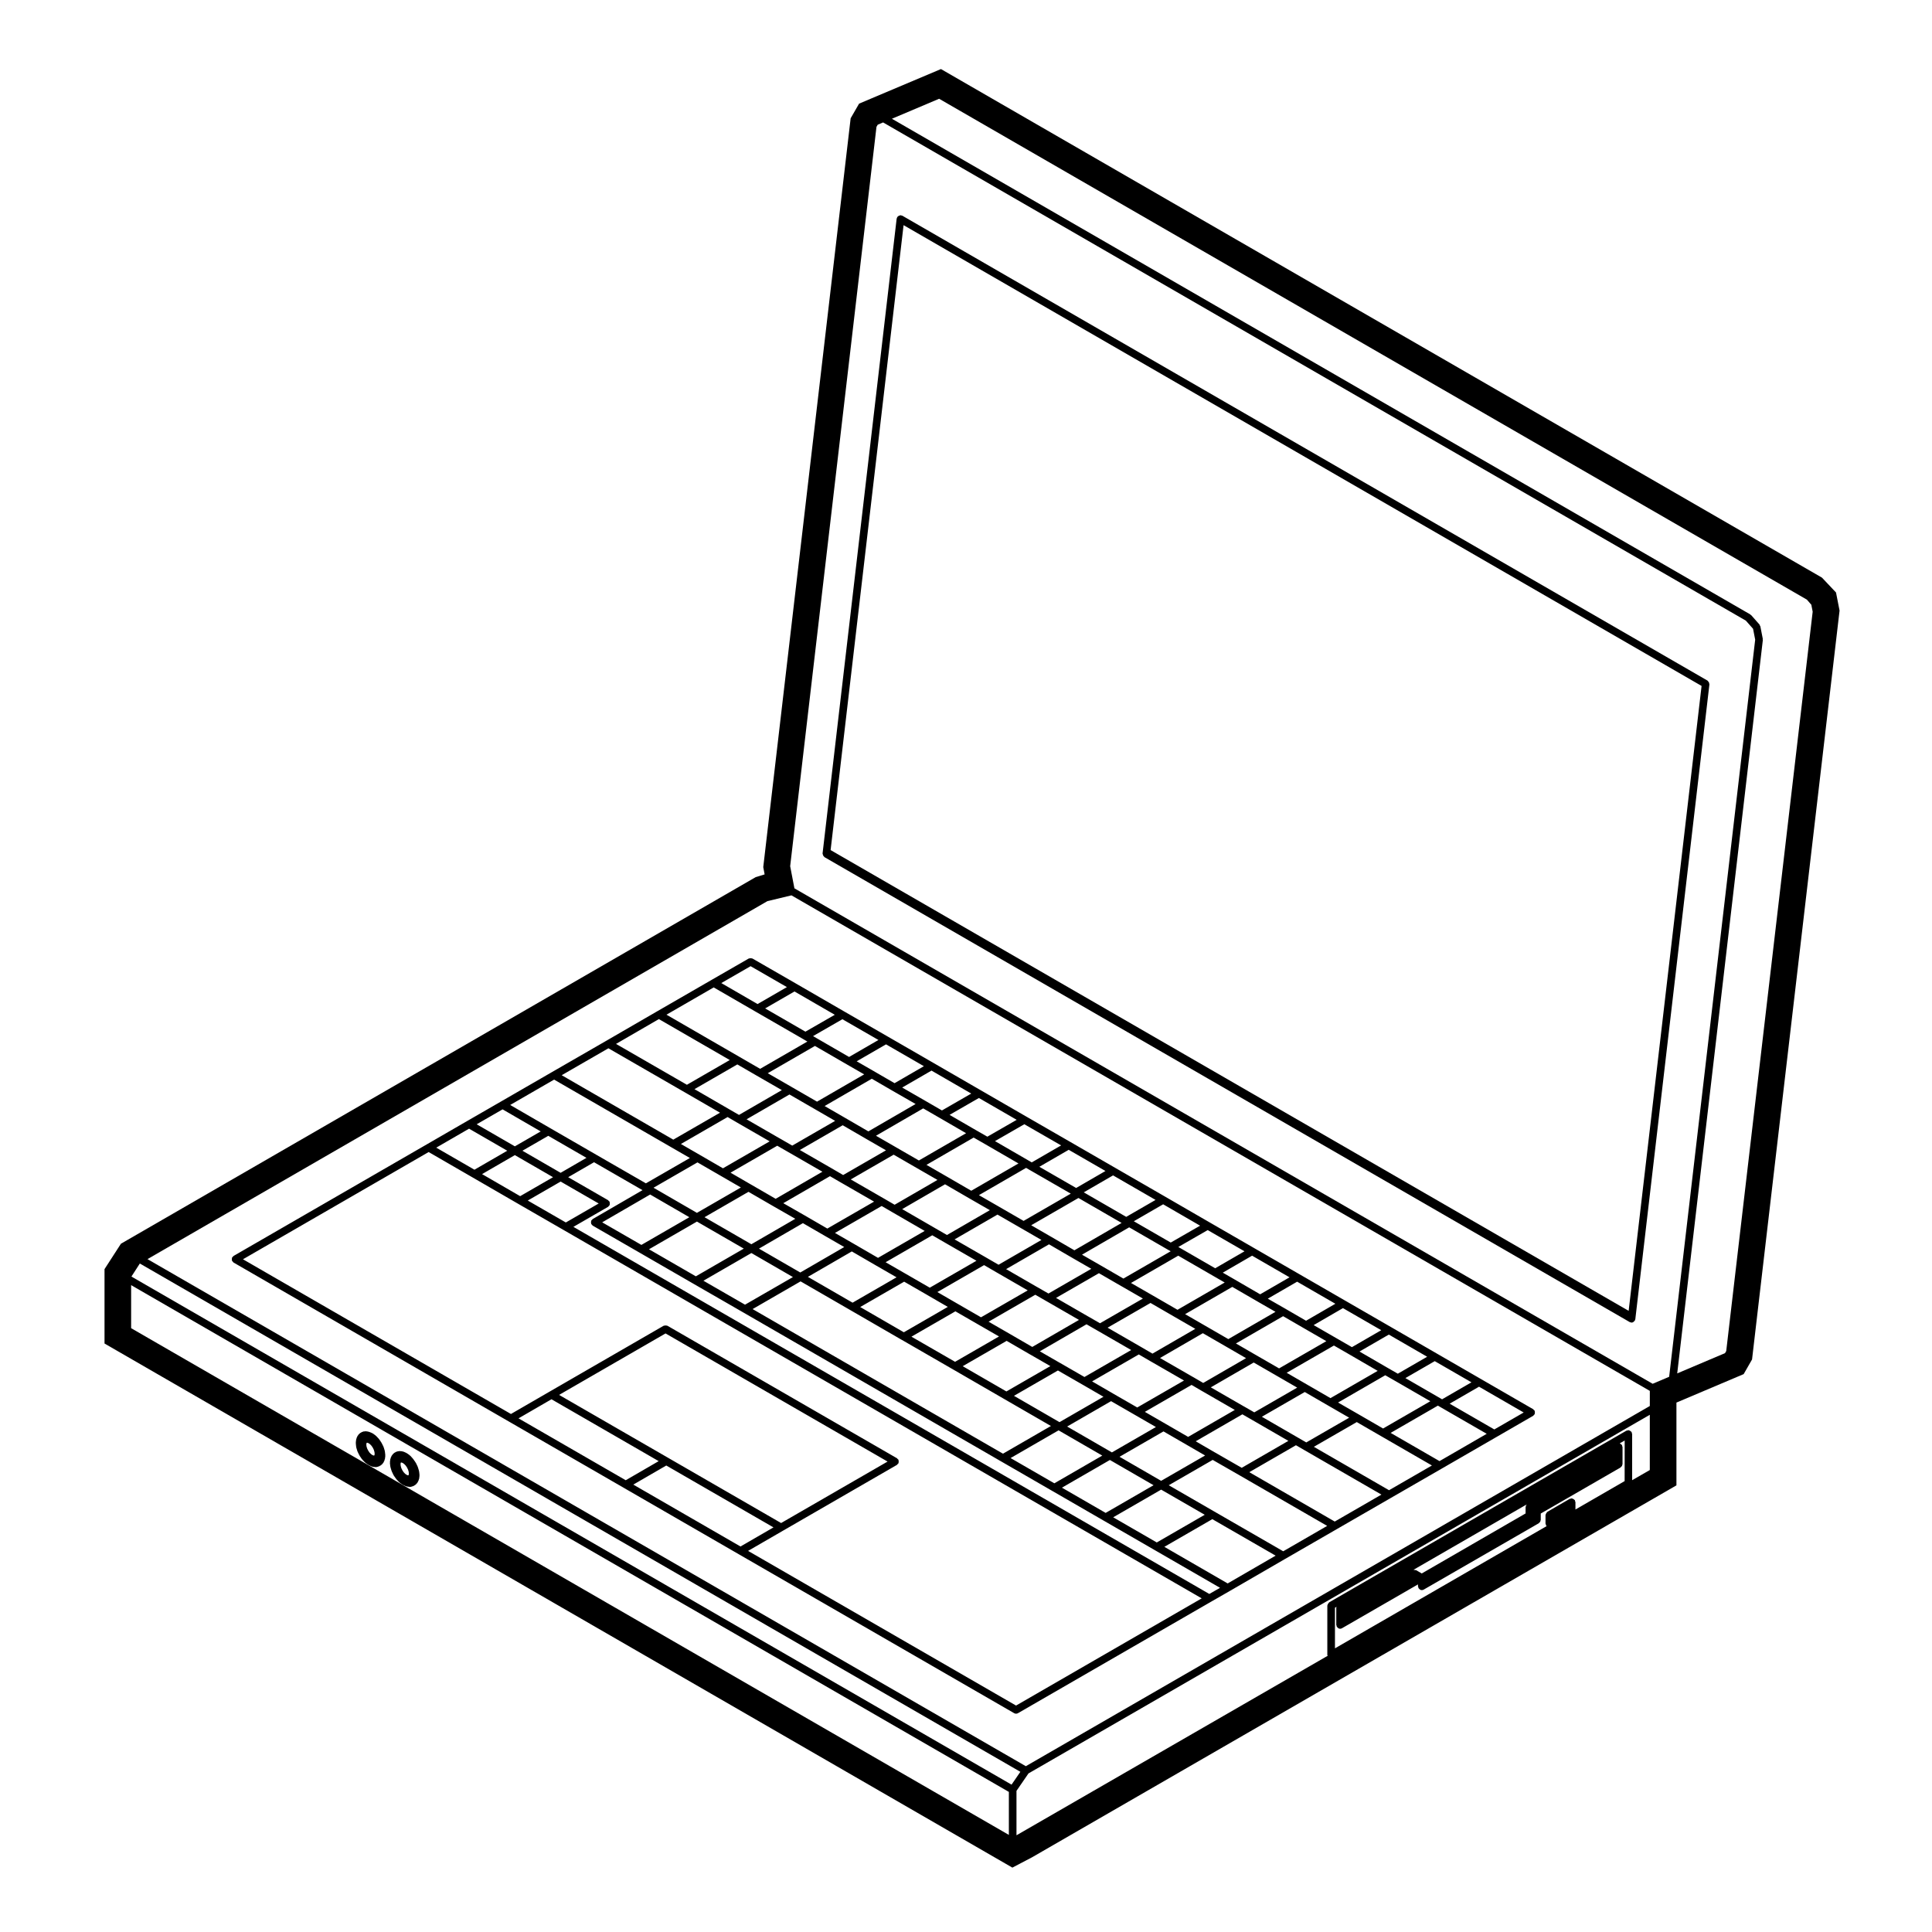
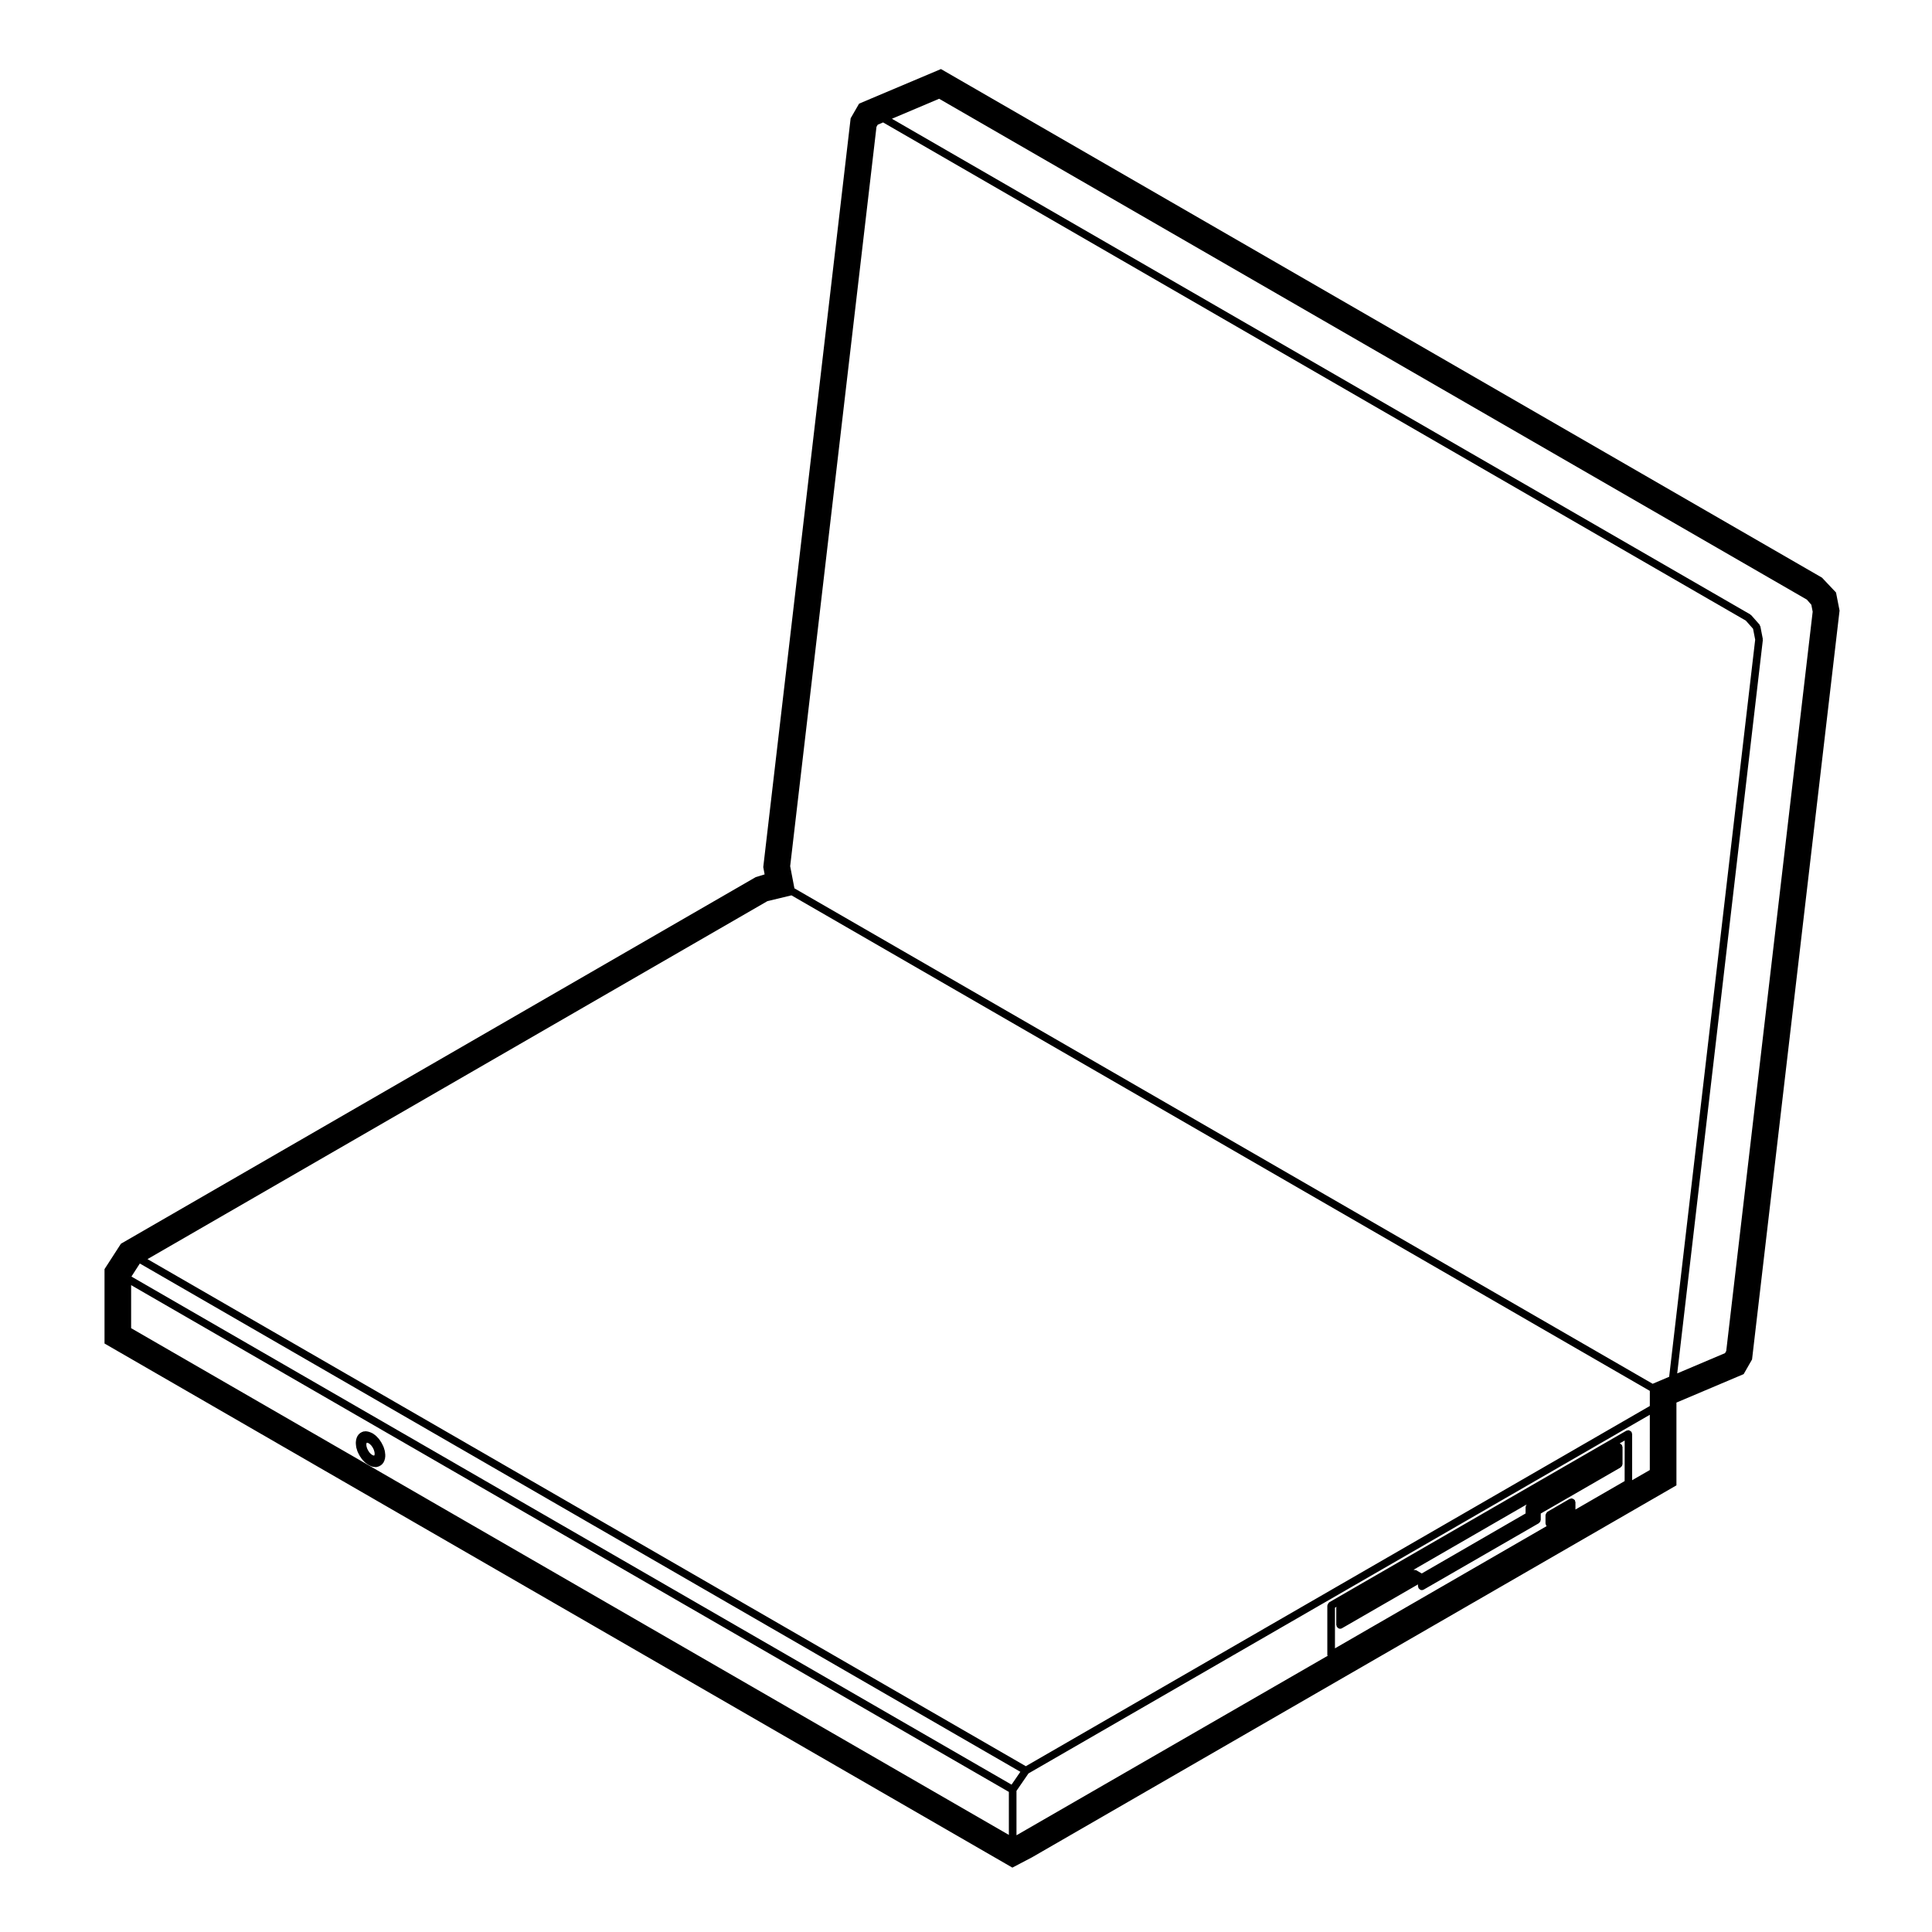
<svg xmlns="http://www.w3.org/2000/svg" fill="#000000" width="800px" height="800px" version="1.1" viewBox="144 144 512 512">
  <g>
    <path d="m238.38 527.39c0 0.035 0.035 0.055 0.039 0.09 0.012 0.031-0.02 0.059-0.012 0.09l0.297 0.988c0.012 0.035 0.039 0.051 0.059 0.086 0.012 0.023-0.012 0.051 0 0.074l0.473 0.945c0.012 0.023 0.035 0.035 0.051 0.059 0.012 0.02 0 0.039 0.012 0.059l0.59 0.875c0.016 0.023 0.051 0.016 0.07 0.035 0.02 0.031 0.012 0.066 0.031 0.09l0.707 0.754c0.023 0.031 0.07 0.02 0.098 0.047 0.035 0.023 0.031 0.074 0.07 0.102l0.766 0.535c0.031 0.023 0.07 0.016 0.105 0.035 0.023 0.016 0.031 0.051 0.055 0.059l0.742 0.332c0.09 0.039 0.18 0.047 0.277 0.059 0.02 0.004 0.031 0.023 0.051 0.023l0.699 0.066c0.035 0.004 0.066 0.004 0.098 0.004 0.105 0 0.223-0.02 0.324-0.055l0.59-0.203c0.066-0.023 0.086-0.098 0.141-0.125 0.07-0.035 0.145-0.023 0.207-0.082l0.473-0.422c0.035-0.035 0.023-0.086 0.055-0.121 0.066-0.07 0.141-0.117 0.18-0.211l0.297-0.645c0.02-0.051-0.012-0.102 0-0.141 0.02-0.055 0.07-0.09 0.082-0.145l0.102-0.785c0.004-0.047-0.031-0.074-0.031-0.109s0.039-0.07 0.031-0.109l-0.102-0.938c0-0.035-0.039-0.051-0.039-0.082-0.012-0.035 0.02-0.07 0.012-0.105l-0.297-0.984c-0.012-0.031-0.047-0.039-0.059-0.074-0.012-0.023 0.012-0.055 0-0.086l-0.473-0.945c-0.012-0.023-0.039-0.023-0.051-0.047-0.012-0.023 0-0.051-0.016-0.074l-0.59-0.883c-0.016-0.023-0.055-0.023-0.07-0.051-0.02-0.02-0.012-0.055-0.031-0.074l-0.707-0.754c-0.023-0.023-0.066-0.02-0.09-0.047-0.031-0.023-0.031-0.07-0.059-0.09l-0.742-0.535c-0.039-0.031-0.086-0.012-0.125-0.031-0.039-0.023-0.051-0.074-0.098-0.09l-0.766-0.309c-0.039-0.02-0.086 0.016-0.125 0-0.047-0.012-0.07-0.059-0.117-0.066l-0.699-0.09c-0.082-0.012-0.141 0.051-0.215 0.059-0.086 0.004-0.156-0.039-0.238-0.016l-0.59 0.203c-0.07 0.023-0.09 0.102-0.152 0.137-0.066 0.035-0.137 0.02-0.191 0.07l-0.473 0.422c-0.055 0.055-0.051 0.133-0.09 0.195-0.047 0.055-0.117 0.07-0.145 0.137l-0.297 0.645c-0.02 0.051 0.012 0.105 0 0.156-0.02 0.055-0.074 0.082-0.082 0.137l-0.102 0.816c-0.012 0.047 0.031 0.074 0.031 0.109 0 0.047-0.039 0.074-0.031 0.109zm2.738-0.883 0.066-0.141 0.016-0.016 0.039-0.012 0.156 0.016 0.312 0.125 0.363 0.262 0.383 0.402 0.352 0.523 0.266 0.551 0.168 0.586 0.051 0.465-0.039 0.312-0.059 0.121-0.031 0.023-0.031 0.012-0.145-0.016-0.301-0.121-0.387-0.277-0.383-0.395-0.352-0.535-0.273-0.555-0.16-0.539-0.051-0.469z" />
-     <path d="m247.43 532.62c0.004 0.035 0.039 0.055 0.051 0.09 0.004 0.035-0.02 0.066-0.012 0.098l0.297 0.984c0.012 0.031 0.039 0.047 0.051 0.074 0.012 0.02-0.004 0.047 0.004 0.066l0.453 0.957c0.016 0.035 0.051 0.051 0.07 0.082 0.016 0.02 0 0.051 0.016 0.07l0.605 0.871c0.016 0.02 0.047 0.016 0.059 0.031 0.02 0.023 0.012 0.059 0.031 0.082l0.707 0.754c0.023 0.023 0.07 0.016 0.098 0.039 0.023 0.023 0.023 0.07 0.055 0.098l0.746 0.535c0.039 0.031 0.09 0.02 0.133 0.047 0.035 0.016 0.039 0.059 0.074 0.074l0.754 0.312c0.074 0.031 0.145 0.031 0.227 0.047 0.012 0 0.02 0.02 0.035 0.02l0.684 0.086c0.039 0.004 0.082 0.012 0.121 0.012h0.004c0.102 0 0.207-0.016 0.309-0.051l0.609-0.195c0.07-0.023 0.102-0.102 0.156-0.133 0.07-0.039 0.152-0.031 0.211-0.086l0.465-0.422c0.035-0.031 0.023-0.082 0.055-0.109 0.059-0.07 0.137-0.117 0.176-0.207l0.309-0.645c0.02-0.051-0.012-0.102 0.004-0.145 0.016-0.059 0.074-0.098 0.086-0.156l0.102-0.816c0-0.047-0.035-0.074-0.035-0.117 0-0.039 0.035-0.07 0.035-0.105l-0.102-0.902c-0.004-0.035-0.039-0.051-0.051-0.086s0.02-0.07 0.012-0.105l-0.301-0.984c-0.012-0.031-0.047-0.035-0.055-0.066-0.012-0.023 0.012-0.055 0-0.082l-0.465-0.957c-0.016-0.031-0.051-0.031-0.07-0.059-0.016-0.023 0-0.059-0.02-0.086l-0.609-0.871c-0.012-0.02-0.039-0.016-0.051-0.035-0.016-0.016-0.012-0.047-0.02-0.059l-0.691-0.762c-0.031-0.035-0.074-0.023-0.105-0.055-0.031-0.023-0.031-0.07-0.066-0.098l-0.754-0.535c-0.031-0.02-0.07-0.004-0.102-0.023-0.031-0.016-0.039-0.059-0.07-0.074l-0.746-0.332c-0.059-0.023-0.117 0.012-0.18-0.004-0.059-0.016-0.098-0.074-0.152-0.082l-0.711-0.055c-0.082-0.023-0.137 0.055-0.215 0.059-0.059 0.004-0.105-0.035-0.168-0.016l-0.609 0.195c-0.074 0.023-0.102 0.105-0.168 0.141-0.066 0.039-0.145 0.023-0.203 0.082l-0.453 0.418c-0.055 0.051-0.047 0.121-0.086 0.18-0.039 0.055-0.117 0.074-0.145 0.137l-0.297 0.648c-0.031 0.055 0.012 0.105-0.012 0.16-0.012 0.051-0.07 0.082-0.074 0.133l-0.102 0.785c-0.004 0.047 0.035 0.074 0.035 0.109-0.004 0.047-0.039 0.074-0.039 0.117zm2.75-0.902 0.055-0.117 0.031-0.023 0.012-0.004 0.176 0.02 0.297 0.121 0.363 0.266 0.418 0.43 0.328 0.488 0.281 0.578 0.16 0.535 0.047 0.465-0.039 0.352-0.055 0.117-0.031 0.031-0.02 0.004-0.156-0.016-0.312-0.133-0.371-0.266-0.395-0.418-0.336-0.504-0.273-0.57-0.16-0.555-0.051-0.484z" />
-     <path d="m343.29 398c-0.125-0.051-0.238-0.051-0.371-0.051-0.125 0-0.238-0.004-0.359 0.047-0.047 0.02-0.098-0.004-0.137 0.02l-9.777 5.629c-0.004 0-0.004 0.004-0.004 0.004l-14.535 8.387-13.359 7.738-14.395 8.297-13.648 7.879-8.887 5.125-10.707 6.191-51.219 29.578c-0.09 0.051-0.102 0.141-0.168 0.211-0.059 0.066-0.156 0.074-0.207 0.156-0.02 0.039 0 0.09-0.016 0.133-0.055 0.121-0.051 0.238-0.051 0.367 0 0.133-0.004 0.246 0.051 0.367 0.016 0.047-0.004 0.098 0.016 0.133 0.035 0.059 0.109 0.039 0.156 0.09 0.074 0.098 0.105 0.215 0.215 0.281l73.012 42.16 30.426 17.559 30.414 17.562 73.023 42.148c0.16 0.098 0.332 0.137 0.508 0.137s0.344-0.047 0.508-0.137l51.203-29.562c0.004-0.004 0.004-0.004 0.012-0.004l4.867-2.793s0-0.004 0.004-0.004l14.715-8.52 13.66-7.879 14.383-8.297 13.383-7.715 14.523-8.387 9.789-5.652c0.109-0.066 0.141-0.188 0.215-0.281 0.047-0.051 0.121-0.031 0.156-0.09 0.02-0.039 0-0.09 0.016-0.133 0.055-0.121 0.051-0.238 0.051-0.367 0-0.133 0.004-0.246-0.051-0.367-0.016-0.047 0.004-0.098-0.016-0.133-0.051-0.086-0.145-0.102-0.211-0.16-0.066-0.059-0.082-0.156-0.16-0.207l-13.844-7.996-23.91-13.812-12.152-7.012-12.141-7.008-11.934-6.891-11.758-6.785-11.809-6.832-13.285-7.664-11.75-6.781-11.766-6.781h-0.004l-12.035-6.957-12.555-7.254-12.047-6.953-11.574-6.668-12.695-7.344-11.637-6.699c-0.043-0.027-0.094-0.008-0.133-0.023zm-10.152 7.676 11.125 6.434 12.688 7.316v0.004l1.012 0.59-12.52 7.231-5.535-3.203-19.285-11.145zm148.88 85.973-12.5 7.227-6.227-3.598-5.223-3.012 12.504-7.227 6.883 3.988h0.004v0.004zm-48.602 18.434 12.379-7.141 3.113 1.812c0.004 0 0.004 0 0.012 0.004l8.852 5.094-12.391 7.144-6.434-3.703v-0.004zm-2.023-1.164-6.531-3.762h-0.012l-5.281-3.043 12.367-7.164 3.059 1.762s0.012 0 0.012 0.004l8.766 5.059zm-13.828-7.965-6.293-3.648-5.285-3.043 12.379-7.141 2.977 1.715c0.004 0 0.004 0 0.012 0.004l8.586 4.949zm-13.586-7.856-6.273-3.621h-0.004l-5.289-3.066 12.379-7.141 3.324 1.934h0.004l8.238 4.758zm-13.578-7.848-6.281-3.621-5.422-3.125 12.363-7.141 3.391 1.961s0 0.004 0.004 0.004l8.316 4.785zm-13.719-7.906-6.438-3.734-4.969-2.867 12.375-7.141 2.926 1.703h0.004l8.469 4.902zm-13.43-7.762-5.969-3.461c-0.004 0-0.004-0.004-0.004-0.004l-5.699-3.258 12.367-7.16 2.988 1.734c0.004 0 0.004 0 0.012 0.004l8.691 5.004zm-13.691-7.887-6.707-3.879-5.254-3.043 12.379-7.144 3.473 2s0.012 0 0.012 0.004l8.484 4.887zm-0.504 2.031v0l5.707 3.266-11.645 6.746-12.414-7.168 11.648-6.723zm7.723 4.422 5.977 3.461 4.973 2.867-11.648 6.75-10.949-6.328zm12.957 7.492 6.434 3.734 5.422 3.125-11.648 6.723-11.844-6.84zm13.875 8.016 6.277 3.617v0.004l5.289 3.066-11.648 6.723-11.566-6.691zm13.578 7.856 6.277 3.621 5.285 3.043-11.648 6.715-11.562-6.66zm13.582 7.828 6.289 3.648h0.012l5.285 3.043-11.652 6.715-11.578-6.691zm13.59 7.852 6.539 3.762c0.004 0 0.004 0 0.012 0.004l5.516 3.199-11.648 6.727-12.07-6.977zm14.082 8.129 6.434 3.707 5.453 3.148-11.656 6.723-0.047-0.023h-0.004l-11.82-6.832zm8.953 2.836 12.379-7.141 2.578 1.512c0.004 0 0.012 0 0.012 0.004l8.871 5.113-12.367 7.144-6.016-3.481zm17.48-6.496 11.371-6.578 6.219 3.586 5.301 3.066-11.367 6.555-2.648-1.523h-0.012zm-2.012-1.164-2.586-1.512h-0.012l-8.852-5.098 11.355-6.578 6.231 3.598 5.215 3.019zm-13.449-7.773-3.109-1.812-8.781-5.066 11.371-6.551 6.648 3.848 5.223 3.012zm-13.902-8.047-3.062-1.762h-0.012l-8.578-4.953 11.367-6.555 5.984 3.461h0.012l5.656 3.258zm-13.66-7.879-2.984-1.715h-0.012l-8.227-4.75 11.367-6.574 6.219 3.617s0 0.004 0.004 0.004l4.984 2.867zm-13.227-7.629-3.332-1.93c-0.004 0-0.004-0.004-0.004-0.004l-8.316-4.785 11.371-6.574 11.645 6.723zm-13.672-7.879-3.391-1.961-8.473-4.902 11.355-6.578 6.445 3.738s0 0.004 0.004 0.004l5.426 3.117zm-13.871-8.02-2.926-1.703h-0.004l-8.691-5.008 11.367-6.555 6.184 3.566 5.426 3.125zm-13.637-7.875-2.984-1.738-8.496-4.898 11.359-6.555 6.293 3.652s0 0.004 0.004 0.004l5.18 2.984zm-13.492-7.797-3.473-2h-0.012l-8.621-4.973 11.367-6.578 6.801 3.93 5.305 3.066zm-14.113-8.133-2.516-1.457-9.281-5.371 11.355-6.555 5.531 3.203s0 0.004 0.004 0.004l6.262 3.602zm-0.508 2.027 8.637 4.977-12.379 7.144-6.242-3.617-4.902-2.828 12.379-7.141zm-4.254 14.16 5.262 3.043-11.648 6.723-11.504-6.66 11.648-6.715zm-8.395 10.922-12.711 7.34-10.387-5.984 12.711-7.371zm2.012 1.156 12.414 7.168-12.707 7.34-12.414-7.168zm14.426 8.336 11.012 6.367-12.695 7.32-11.023-6.348zm13.043 7.512 13.281 7.672 13.578 7.856h0.012l13.566 7.824 13.586 7.856 12.316 7.117-12.707 7.34-66.348-38.324zm68.367 39.477 11.582 6.695-12.707 7.34-11.594-6.691zm13.598 7.856 0.047 0.023 11.527 6.664-12.699 7.336-11.582-6.688zm13.586 7.856 11.551 6.664-12.711 7.336-11.547-6.668zm-11.031-8.707 11.652-6.723 6.016 3.481 5.012 2.902-11.652 6.715zm20.191-4.106 12.367-7.144 2.648 1.523c0.004 0 0.004 0 0.012 0.004l9.527 5.508-12.363 7.141-7.184-4.125h-0.012zm17.531-6.5 11.367-6.555 6.309 3.652 5.461 3.152-11.371 6.555-2.227-1.289zm20.195-3.773 12.504-7.227 2.828 1.621s0.012 0 0.012 0.004l9.105 5.262-12.52 7.227-6.457-3.734zm-2.012-1.164-6.312-3.652-5.297-3.066 12.52-7.219 4.266 2.457 7.332 4.258zm-13.621-7.879-6.219-3.586-5.219-3.019 12.508-7.231 5.578 3.231 5.875 3.387zm-26.922-15.531-6.656-3.848-5.668-3.258 12.523-7.231 9.289 5.367 3.023 1.742zm-14.336-8.273-5.984-3.461c-0.004 0-0.004-0.004-0.004-0.004l-4.984-2.867 12.504-7.246 10.504 6.066h0.004l0.488 0.281zm-12.984-7.492-6.223-3.617h-0.004l-5.223-3.019 12.52-7.227 11.441 6.609zm-13.465-7.793-6.414-3.703c-0.004 0-0.004-0.004-0.004-0.004l-5.422-3.117 12.5-7.227 0.996 0.578 10.852 6.254zm-13.867-7.988-6.449-3.738-5.422-3.125 12.504-7.231 3.129 1.797s0.012 0 0.012 0.004l8.734 5.059zm-13.883-8.023-6.184-3.566c-0.004 0-0.004-0.004-0.004-0.004l-5.18-2.984 12.516-7.25 4.465 2.578 6.898 4zm-13.383-7.711-6.293-3.652-5.305-3.066 12.504-7.231 5.523 3.203s0 0.004 0.004 0.004l6.082 3.488zm-13.609-7.879-6.801-3.93c-0.004 0-0.004-0.004-0.004-0.004l-6.258-3.602 12.508-7.227 8.539 4.941c0.004 0 0.004 0.004 0.004 0.004l4.508 2.59zm-41.914-21.879 18.785 10.852-11.355 6.555-18.785-10.828zm-13.371 7.738 20.289 11.699 9.285 5.371-12.379 7.141-29.574-17.074zm-14.391 8.301 31.078 17.945 4.902 2.828-11.656 6.715-13.227-7.617v-0.004l-12.133-7.004-10.605-6.141zm1.73 27.02 10.086 5.812-8.711 5.027-10.086-5.812zm-10.727 3.867-10.098-5.844 8.691-5.031 10.121 5.848zm0.602-12.039 6.852-3.953 10.117 5.84-6.848 3.965zm-5.258-10.965 10.102 5.848-6.852 3.953-10.117-5.844zm-8.883 5.121 10.121 5.844-8.695 5.031-10.125-5.848zm13.105 76.766 8.734-5.059 28.41 16.398-8.734 5.059zm10.75-6.215 28.215-16.289 58.836 33.957-28.215 16.289-29.918-17.27zm19.668 23.773 8.734-5.059 28.414 16.398-8.742 5.062zm101.43 58.555-71.012-40.988 9.25-5.352 30.219-17.453c0.109-0.066 0.141-0.188 0.215-0.281 0.047-0.051 0.121-0.031 0.156-0.09 0.02-0.039 0-0.09 0.016-0.133 0.055-0.121 0.051-0.238 0.051-0.367 0-0.133 0.004-0.246-0.051-0.367-0.016-0.047 0.004-0.098-0.016-0.133-0.051-0.086-0.145-0.102-0.211-0.16-0.066-0.059-0.082-0.156-0.16-0.207l-60.84-35.121c-0.047-0.023-0.09 0-0.133-0.02-0.121-0.051-0.238-0.051-0.371-0.051-0.133 0-0.246 0-0.367 0.051-0.051 0.02-0.098-0.004-0.137 0.02l-30.219 17.453-10.246 5.93-71.016-41 49.207-28.418 11.633 6.723 12.113 7.008 12.102 6.977 169.02 97.57zm51.215-29.574-168.52-97.285 9.215-5.32c0.105-0.066 0.137-0.188 0.215-0.281 0.039-0.051 0.117-0.031 0.145-0.09 0.031-0.039 0-0.09 0.02-0.133 0.051-0.121 0.051-0.238 0.051-0.367 0-0.133 0-0.246-0.051-0.367-0.02-0.047 0.012-0.098-0.02-0.133-0.047-0.086-0.141-0.102-0.207-0.16-0.066-0.059-0.082-0.16-0.156-0.207l-10.594-6.106 6.852-3.965 12.844 7.402-13.203 7.656c-0.086 0.047-0.102 0.141-0.156 0.203-0.07 0.07-0.168 0.086-0.215 0.168-0.02 0.047 0 0.098-0.016 0.137-0.055 0.117-0.051 0.23-0.051 0.363 0 0.133-0.004 0.246 0.055 0.371 0.016 0.047-0.012 0.09 0.016 0.133 0.035 0.059 0.109 0.039 0.152 0.09 0.082 0.098 0.105 0.211 0.215 0.277l12.398 7.148 14.426 8.328 13.039 7.508 68.355 39.488 13.609 7.856 13.586 7.848 13.559 7.828 17.281 9.98zm4.867-2.789-16.781-9.699 12.715-7.336 16.773 9.672zm14.723-8.523-18.285-10.543-12.055-6.957 11.648-6.715 7.184 4.125s0.012 0 0.012 0.004l23.141 13.359zm13.652-7.879-22.645-13.082 12.363-7.141 2.223 1.289 20.434 11.793zm14.391-8.301-19.926-11.504 11.371-6.555 6.457 3.734 13.461 7.769zm13.375-7.715-12.953-7.477 12.52-7.227 0.605 0.352 12.34 7.117zm22.309-12.883-7.785 4.492-11.836-6.828 7.785-4.5zm-13.844-7.996-7.785 4.5-0.605-0.352-9.117-5.269 7.777-4.492zm-11.738-6.777-7.777 4.492-2.82-1.621h-0.004l-7.332-4.254 7.773-4.492zm-12.172-7.035-7.769 4.492-4.262-2.457-5.879-3.387 7.766-4.5zm-12.156-7.008-7.766 4.5-5.57-3.231c-0.004 0-0.004-0.004-0.004-0.004l-4.566-2.613 7.777-4.5zm-12.145-7.008-7.785 4.504-6.879-3.996-3.027-1.742 7.769-4.5zm-11.934-6.894-7.769 4.496-9.281-5.359-0.004-0.004-0.48-0.281 7.785-4.473zm-11.77-6.789-7.777 4.473-9.789-5.648 7.777-4.492zm-11.801-6.828-7.777 4.492-11.25-6.5 7.766-4.492zm-13.277-7.664-7.769 4.5-9.754-5.617 7.785-4.5zm-11.75-6.781-7.785 4.5-0.996-0.578-8.746-5.062 7.777-4.473zm-11.773-6.781-7.773 4.469-3.129-1.793h-0.004l-6.883-3.988 7.773-4.473zm-12.043-6.957-7.769 4.473-4.457-2.578s0-0.004-0.004-0.004l-6.074-3.488 7.769-4.492zm-12.551-7.254-7.777 4.5-5.523-3.203c-0.004 0-0.004-0.004-0.004-0.004l-4.508-2.59 7.777-4.492zm-12.043-6.949-7.785 4.5-8.539-4.941-1.008-0.586 7.777-4.473zm-11.57-6.676-7.785 4.473-10.672-6.16 7.777-4.492zm-20.469-2.844-9.609-5.562 7.769-4.473 9.617 5.543z" />
-     <path d="m596.86 324.82c-0.059-0.117-0.121-0.203-0.223-0.293-0.055-0.047-0.059-0.117-0.117-0.152l-213.39-123.21c-0.066-0.039-0.137-0.004-0.207-0.031-0.07-0.02-0.105-0.09-0.176-0.102s-0.117 0.047-0.188 0.051c-0.125 0.012-0.23 0.039-0.352 0.102-0.117 0.059-0.203 0.121-0.297 0.227-0.047 0.055-0.117 0.059-0.156 0.121-0.035 0.066 0 0.137-0.023 0.207-0.023 0.066-0.098 0.105-0.105 0.176l-19.582 167.79-0.059 0.449c-0.004 0.07 0.051 0.121 0.055 0.191 0.012 0.133 0.039 0.238 0.105 0.352 0.059 0.121 0.121 0.207 0.227 0.297 0.051 0.047 0.055 0.117 0.117 0.152l213.39 123.21c0.098 0.055 0.195 0.059 0.301 0.086 0.035 0.004 0.051 0.039 0.086 0.047 0.039 0.004 0.082 0.012 0.117 0.012 0.324 0 0.578-0.191 0.766-0.449 0.031-0.035 0.086-0.02 0.105-0.059 0.031-0.059 0-0.121 0.02-0.188 0.031-0.074 0.102-0.117 0.105-0.195l0.051-0.453 19.582-167.79c0.012-0.07-0.047-0.117-0.051-0.188-0.004-0.137-0.035-0.238-0.098-0.363zm-21.25 166.57-211.49-122.11 19.336-165.61 211.48 122.11z" />
    <path d="m626.84 297.08-233.48-134.78-21.691 9.164-2.238 3.883-23.16 198.45 0.363 1.93-2.352 0.715-168.23 97.156-4.352 6.734v19.715l240.59 138.89 5.203-2.727 170.78-98.574v-21.938l17.816-7.543 2.223-3.883 23.191-198.46-0.941-4.793zm-215.48 333.19-232.61-134.29v-11.406l232.61 134.3zm0.711-13.32-233.24-134.65 2.215-3.441 0.02-0.012 233.34 134.7zm162.45-80.43-13.012 7.516v-1.953c0-0.102-0.082-0.156-0.105-0.246-0.02-0.09 0.012-0.176-0.035-0.262-0.023-0.039-0.074-0.047-0.105-0.082-0.09-0.105-0.188-0.16-0.309-0.23-0.109-0.066-0.207-0.121-0.332-0.137-0.051-0.012-0.082-0.055-0.125-0.055-0.102 0-0.156 0.082-0.246 0.105-0.09 0.023-0.176-0.016-0.262 0.035l-5.91 3.43c-0.039 0.023-0.047 0.082-0.082 0.105-0.105 0.082-0.16 0.176-0.227 0.297-0.07 0.117-0.125 0.211-0.145 0.336 0 0.051-0.051 0.082-0.051 0.125v2.254c0 0.102 0.082 0.156 0.105 0.246 0.02 0.086-0.016 0.176 0.035 0.258 0.02 0.035 0.07 0.023 0.098 0.055 0.023 0.039 0.023 0.098 0.055 0.125l-56.09 32.387v-10.762l0.387-0.227c-0.012 0.039 0.016 0.074 0.016 0.105-0.012 0.051-0.055 0.082-0.055 0.125v4.555c0 0.098 0.074 0.156 0.105 0.246 0.02 0.086-0.016 0.176 0.031 0.258 0.02 0.035 0.074 0.023 0.102 0.055 0.18 0.262 0.438 0.453 0.777 0.453 0.172 0 0.344-0.047 0.504-0.137l20.133-11.617v0.504c0 0.098 0.082 0.156 0.102 0.246 0.023 0.086-0.012 0.176 0.039 0.258 0.02 0.035 0.07 0.023 0.098 0.055 0.18 0.262 0.438 0.453 0.777 0.453 0.172 0 0.344-0.047 0.508-0.137l30.504-17.59c0.039-0.023 0.039-0.082 0.082-0.105 0.082-0.066 0.125-0.121 0.188-0.207 0.031-0.031 0.082-0.02 0.102-0.055 0.023-0.047 0-0.09 0.02-0.133 0.035-0.09 0.055-0.156 0.07-0.246 0-0.051 0.051-0.082 0.051-0.125v-1.699l21.156-12.207c0.039-0.023 0.039-0.082 0.082-0.105 0.082-0.066 0.125-0.121 0.188-0.207 0.031-0.031 0.082-0.02 0.102-0.055 0.023-0.047 0-0.09 0.02-0.133 0.035-0.09 0.055-0.156 0.07-0.246 0-0.051 0.051-0.082 0.051-0.125v-4.555c0-0.098-0.082-0.152-0.102-0.242-0.023-0.09 0.012-0.176-0.035-0.262-0.023-0.047-0.086-0.051-0.109-0.086-0.082-0.105-0.176-0.16-0.297-0.227-0.07-0.047-0.109-0.133-0.195-0.152l1.309-0.75-0.012 10.77zm-56.094 23.586 0.082-0.047c-0.023 0.004-0.035 0.035-0.055 0.039-0.012 0.008-0.02 0-0.027 0.008zm0.164-0.094 29.996-17.32c-0.023 0.023-0.02 0.074-0.047 0.105-0.031 0.035-0.082 0.039-0.105 0.082-0.023 0.047 0 0.09-0.02 0.133-0.035 0.09-0.055 0.156-0.066 0.246-0.012 0.051-0.055 0.082-0.055 0.125v1.699l-27.52 15.906-1.449-0.855c-0.047-0.031-0.098 0-0.141-0.02-0.117-0.055-0.223-0.055-0.352-0.055-0.082-0.004-0.164-0.066-0.242-0.047zm62.625-26.438-4.68 2.695v-12.258c0-0.098-0.082-0.156-0.102-0.246-0.023-0.086 0.012-0.176-0.039-0.258-0.02-0.047-0.082-0.047-0.105-0.086-0.082-0.105-0.176-0.16-0.297-0.23-0.117-0.066-0.207-0.121-0.336-0.137-0.051-0.012-0.082-0.055-0.125-0.055-0.102 0-0.16 0.082-0.25 0.105-0.086 0.023-0.172-0.012-0.258 0.035l-78.766 45.484c-0.039 0.023-0.039 0.082-0.082 0.105-0.105 0.086-0.156 0.18-0.227 0.301-0.07 0.109-0.125 0.207-0.145 0.336 0 0.051-0.051 0.082-0.051 0.125v13.09c0 0.09 0.07 0.141 0.098 0.223l-82.473 47.566v-11.77l3.18-4.621 164.66-95.047zm0-16.969-165.36 95.457-232.77-134.38 164.29-94.871 6.367-1.531 227.48 131.32-0.004 4.004zm5.129-7.742-4.375 1.855-227.44-131.3-1.125-5.867 22.871-195.93 0.328-0.57 1.426-0.605 228.64 132.03 1.91 2.156 0.562 2.887zm15.125-6.828-0.324 0.562-12.664 5.367 22.691-194.36c0.004-0.059-0.047-0.102-0.051-0.152 0-0.059 0.047-0.105 0.035-0.156l-0.645-3.316c-0.02-0.098-0.105-0.141-0.145-0.227s-0.023-0.176-0.09-0.25l-2.199-2.484c-0.039-0.047-0.105-0.035-0.152-0.074-0.039-0.035-0.047-0.102-0.102-0.125l-227.46-131.35 12.516-5.297 229.95 132.73 1.188 1.355 0.359 1.848z" />
  </g>
</svg>